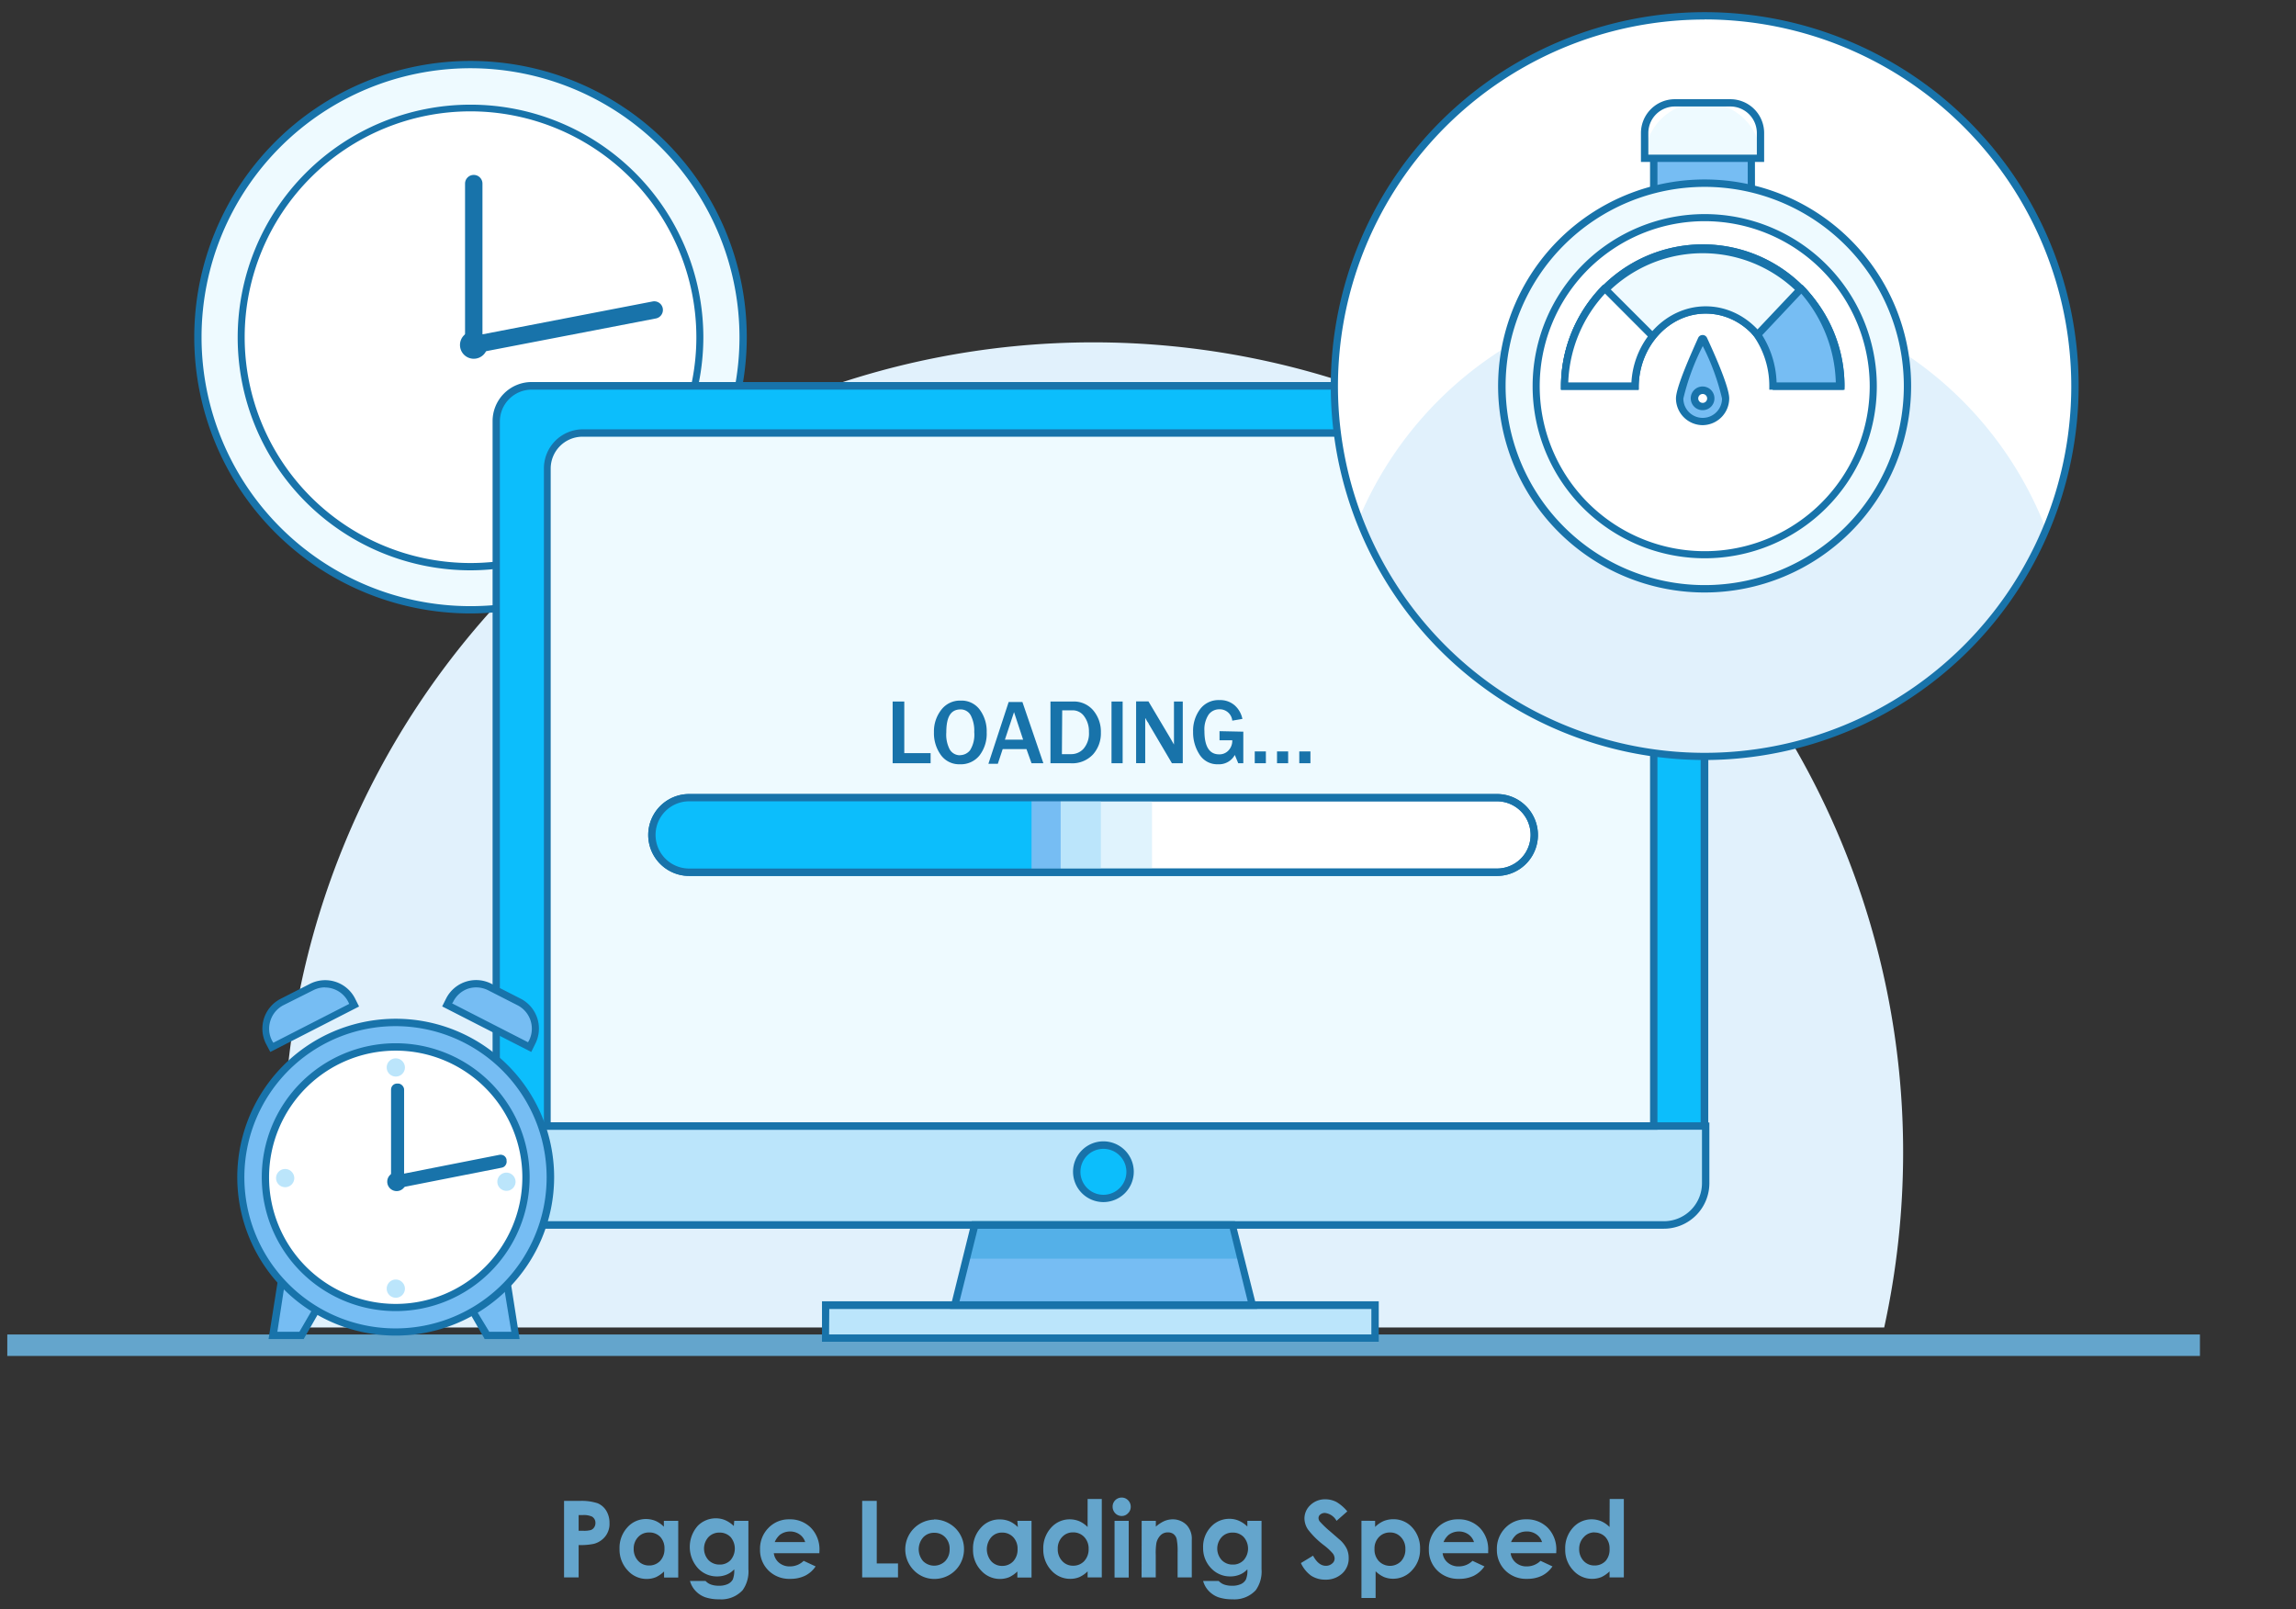
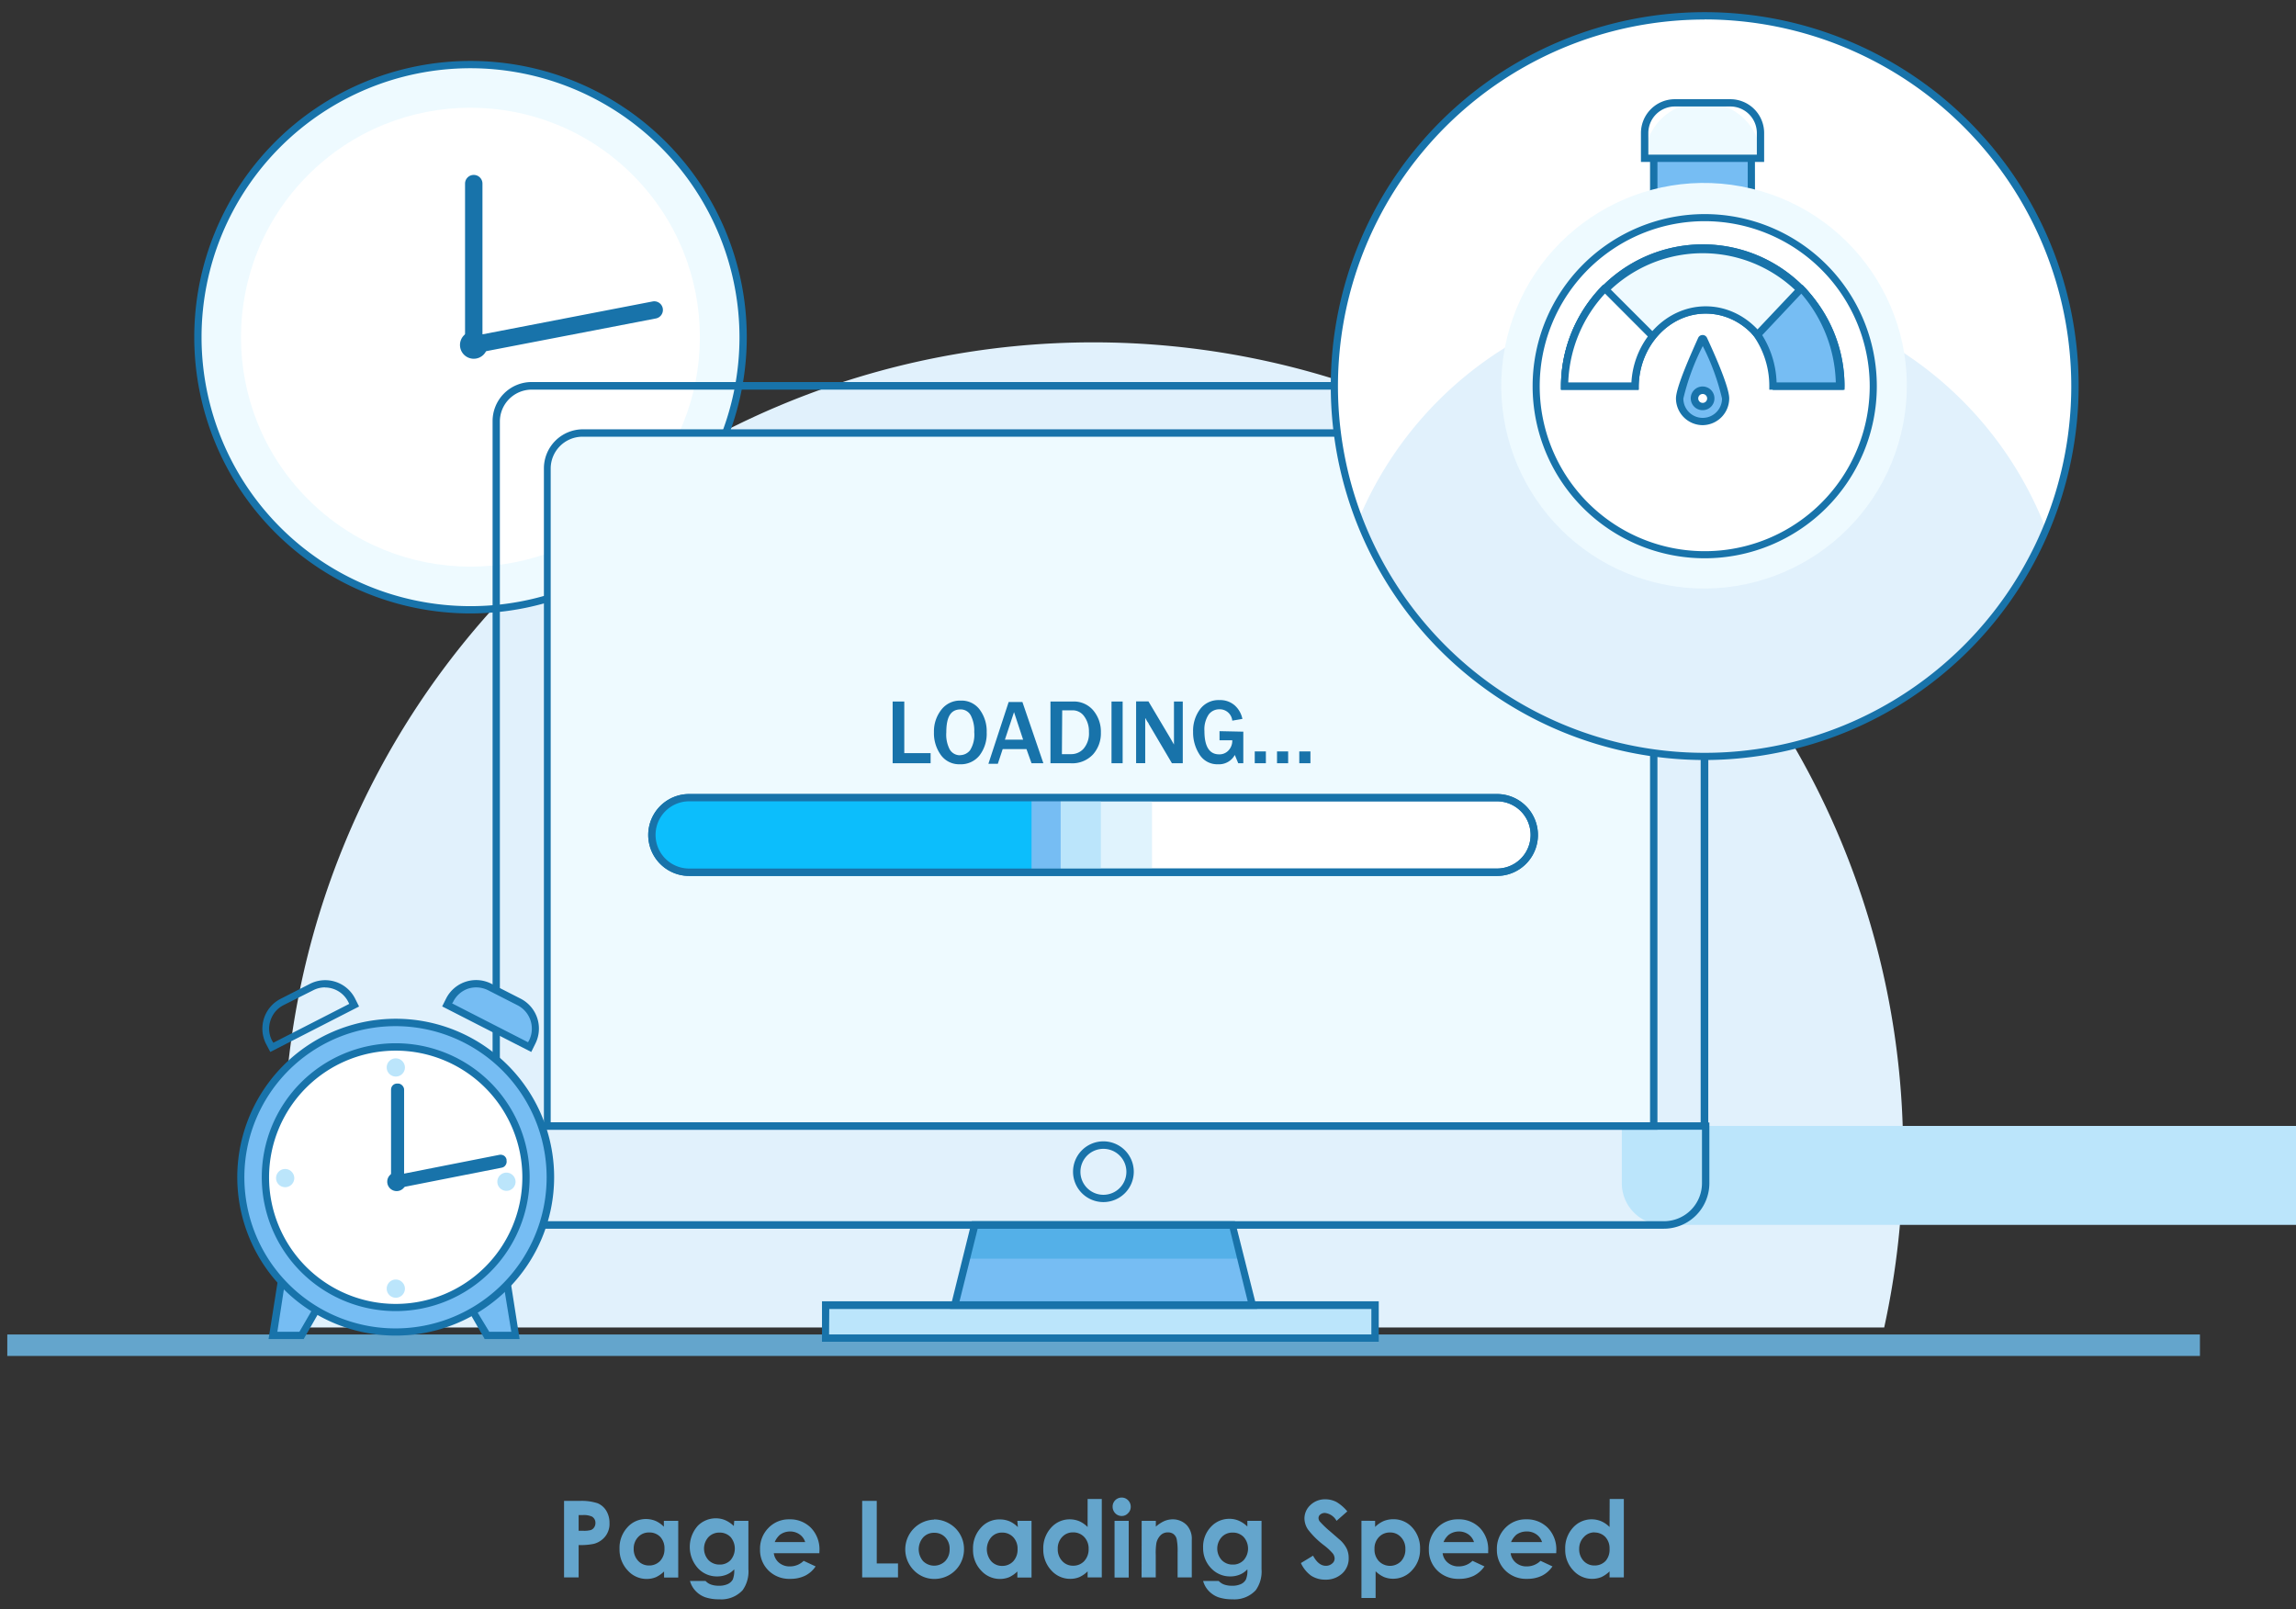
<svg xmlns="http://www.w3.org/2000/svg" xmlns:xlink="http://www.w3.org/1999/xlink" viewBox="0 0 226.81 158.95">
  <rect x="0" y="0" width="226.81" height="158.95" fill="#333333" stroke="none" />
  <style>.K{fill:#1873aa}.L{fill:#76bdf3}.M{fill:#fff}.N{fill:#eefaff}.O{fill:#bbe5fb}.P{fill:#0cbefc}</style>
  <path d="M188,113.82a81,81,0,0,1-1.87,17.32H29.86A81,81,0,0,1,28,113.82a80,80,0,1,1,160,0Z" fill="#e1f1fc" />
  <circle cx="46.48" cy="33.31" r="26.93" transform="matrix(.707 -.707 .707 .707 -9.94 42.62)" class="N" />
  <path d="M46.48,60.6A27.29,27.29,0,1,1,73.77,33.31,27.32,27.32,0,0,1,46.48,60.6Zm0-53.86A26.57,26.57,0,1,0,73.05,33.31,26.6,26.6,0,0,0,46.48,6.74Z" class="K" />
  <circle cx="46.48" cy="33.31" r="22.67" transform="matrix(.707 -.707 .707 .707 -9.94 42.62)" class="M" />
  <g class="K">
-     <path d="M46.48 56.34a23 23 0 1 1 23-23 23.05 23.05 0 0 1-23 23zm0-45.34a22.31 22.31 0 1 0 22.31 22.31A22.33 22.33 0 0 0 46.48 11z" />
    <circle cx="46.8" cy="34.08" r="1" />
    <path d="M46.8 35.44a1.36 1.36 0 1 1 1.36-1.36 1.36 1.36 0 0 1-1.36 1.36zm0-2a.63.63 0 1 0 .63.63.63.63 0 0 0-.63-.62z" />
    <path d="M46.8 34.53a.5.5 0 0 1-.5-.5v-15.9a.51.51 0 0 1 .5-.5.51.51 0 0 1 .5.5V34a.5.5 0 0 1-.5.53z" />
    <path d="M46.8 34.9a.87.87 0 0 1-.86-.86v-15.9a.86.86 0 1 1 1.72 0V34a.87.87 0 0 1-.86.89zm0-16.9a.15.15 0 0 0-.14.14V34a.14.14 0 0 0 .28 0V18.13a.15.15 0 0 0-.14-.13z" />
    <path d="M46.45 34.13a.5.5 0 0 1 .39-.59l17.7-3.42a.5.5 0 0 1 .58.4.49.49 0 0 1-.39.58L47 34.52a.5.5 0 0 1-.55-.39z" />
    <path d="M46.94 34.9a.83.83 0 0 1-.48-.15.88.88 0 0 1-.37-.55.86.86 0 0 1 .14-.64.81.81 0 0 1 .54-.36l17.7-3.42a.85.85 0 1 1 .32 1.68L47.1 34.87a.44.44 0 0 1-.16.02zm17.68-4.42L46.9 33.9a.16.16 0 0 0-.09.06.12.12 0 0 0 0 .1.15.15 0 0 0 .16.11l17.7-3.43a.17.17 0 0 0 .09 0 .17.17 0 0 0 0-.11.14.14 0 0 0-.14-.16z" />
  </g>
  <path d="M81.56 128.95h54.3v3.25h-54.3z" class="O" />
  <path d="M123.72 128.95H94.3l1.97-7.93h25.47l1.97 7.93z" class="L" />
  <path d="M121.75 121.02l.82 3.32H95.45l.83-3.32h25.47z" fill="#54b0e8" />
-   <path d="M164.36 121H53.15a4.12 4.12 0 0 1-4.15-4.11v-5.66h119.5v5.66a4.12 4.12 0 0 1-4.13 4.11z" class="O" />
-   <path d="M168.4 111.23H49v-69.6a3.5 3.5 0 0 1 3.5-3.5h112.4a3.5 3.5 0 0 1 3.5 3.5z" class="P" />
+   <path d="M164.36 121a4.12 4.12 0 0 1-4.15-4.11v-5.66h119.5v5.66a4.12 4.12 0 0 1-4.13 4.11z" class="O" />
  <path d="M163.37,111.23H54v-65a3.5,3.5,0,0,1,3.5-3.5H159.87a3.5,3.5,0,0,1,3.5,3.5Z" class="N" />
  <g class="K">
    <path d="M164.36 121.38H53.15a4.5 4.5 0 0 1-4.49-4.49v-6h120.2v6a4.5 4.5 0 0 1-4.49 4.49zm-115-9.8v5.3a3.76 3.76 0 0 0 3.77 3.76h111.23a3.76 3.76 0 0 0 3.77-3.76v-5.3z" />
    <path d="M124.18 129.3H93.85l2.15-8.66h26zm-29.4-.72h28.48l-1.78-7.2h-24.9zm73.97-16.98H48.66v-70a3.86 3.86 0 0 1 3.86-3.86H164.9a3.86 3.86 0 0 1 3.86 3.86zm-119.37-.72H168V41.63a3.15 3.15 0 0 0-3.14-3.14H52.52a3.15 3.15 0 0 0-3.14 3.14z" />
    <path d="M163.73 111.6h-110V46.27a3.86 3.86 0 0 1 3.86-3.86h102.28a3.86 3.86 0 0 1 3.86 3.86zm-109.33-.72H163v-64.6a3.15 3.15 0 0 0-3.14-3.14H57.54a3.15 3.15 0 0 0-3.14 3.14z" />
  </g>
-   <path d="M111.65 115.76a2.64 2.64 0 1 1-2.64-2.63 2.64 2.64 0 0 1 2.64 2.63z" class="P" />
  <path d="M109 118.75a3 3 0 1 1 3-3 3 3 0 0 1-3 3zm0-5.26a2.27 2.27 0 1 0 2.27 2.27 2.27 2.27 0 0 0-2.27-2.27z" class="K" />
  <circle cx="168.39" cy="38.13" r="36.58" transform="matrix(.291 -.957 .957 .291 82.89 188.13)" class="M" />
  <path d="M202.15,52.38a36.59,36.59,0,0,1-67.76-1.48,36.59,36.59,0,0,1,67.76,1.48Z" fill="#e1f1fc" />
  <path d="M163.37 15.2H173V21h-9.64z" class="L" />
  <path d="M173.37,21.35H163v-6.5h10.36Zm-9.64-.72h8.92V15.57h-8.92Z" class="K" />
  <path d="M168 10.16h.44a5.51 5.51 0 0 1 5.51 5.51 0 0 0 0 1 0 0h-11.48a0 0 0 0 1 0 0 5.51 5.51 0 0 1 5.53-5.51z" class="N" />
  <path d="M174.27 16H162.1v-2.86a3.35 3.35 0 0 1 3.34-3.34h5.5a3.34 3.34 0 0 1 3.33 3.34zm-11.44-.72h10.72v-2.14a2.62 2.62 0 0 0-2.61-2.62h-5.5a2.62 2.62 0 0 0-2.61 2.62zm5.57 59.8a36.94 36.94 0 1 1 36.94-36.94 37 37 0 0 1-36.94 36.94zm0-73.15a36.22 36.22 0 1 0 36.21 36.21A36.25 36.25 0 0 0 168.4 1.92z" class="K" />
  <circle cx="168.39" cy="38.13" r="20.03" transform="matrix(.235 -.972 .972 .235 91.7 192.82)" class="N" />
-   <path d="M168.4 58.53a20.4 20.4 0 1 1 20.39-20.4 20.41 20.41 0 0 1-20.39 20.4zm0-40.07a19.67 19.67 0 1 0 19.67 19.67 19.69 19.69 0 0 0-19.67-19.67z" class="K" />
  <circle cx="168.39" cy="38.13" r="16.66" class="M" />
  <path d="M168.4 55.15a17 17 0 1 1 17-17 17 17 0 0 1-17 17zm0-33.3a16.3 16.3 0 1 0 16.3 16.29 16.31 16.31 0 0 0-16.3-16.29z" class="K" />
  <path d="M147.88 86.16h-79.8a3.68 3.68 0 0 1-3.68-3.68 3.69 3.69 0 0 1 3.68-3.68h79.8a3.69 3.69 0 0 1 3.68 3.68 3.68 3.68 0 0 1-3.68 3.68z" class="M" />
  <use xlink:href="#B" class="K" />
  <g class="O">
    <path d="M113.8 78.8v7.36H68.5a3.91 3.91 0 0 1-4.1-3.68 3.51 3.51 0 0 1 1.2-2.6 4.39 4.39 0 0 1 2.9-1.08z" opacity=".46" />
    <path d="M108.75,78.8v7.36H68.07a3.68,3.68,0,0,1,0-7.36Z" />
  </g>
  <path d="M104.78,78.8v7.36h-37a3.53,3.53,0,0,1-3.35-3.68,3.85,3.85,0,0,1,1-2.6,3.22,3.22,0,0,1,2.37-1.08Z" class="L" />
  <path d="M101.9,78.8v7.36H68.07a3.68,3.68,0,0,1,0-7.36Z" class="P" />
  <use xlink:href="#C" class="M" />
  <g class="K">
    <use xlink:href="#D" />
    <use xlink:href="#B" />
  </g>
  <use xlink:href="#C" class="N" />
  <use xlink:href="#D" class="K" />
  <path d="M163 32.9l-4.42-4.42a13.79 13.79 0 0 0-4 9.64h7a8 8 0 0 1 1.75-4.93z" class="M" />
  <path d="M161.86 38.5h-7.67v-.36a14.4 14.4 0 0 1 3.81-9.64l.25-.26a.39.39 0 0 1 .15-.11l.27-.08.13.23 4.88 4.88-.2.26a7.66 7.66 0 0 0-1.67 4.71zm-6.94-.72h6.24a8.44 8.44 0 0 1 1.62-4.54L158.55 29a13.61 13.61 0 0 0-3.63 8.77z" class="K" />
  <path d="M173.77 32.9l4.17-4.42a14.11 14.11 0 0 1 3.78 9.64h-6.57a8.9 8.9 0 0 0-1.59-5.13z" class="L" />
  <path d="M182.08 38.5h-7.3v-.35a8.63 8.63 0 0 0-1.52-4.92l-.27-.36.55-.25 4.08-4.32.14-.23.26.08s.08 0 .16.12l.24.25a14.73 14.73 0 0 1 3.65 9.63zm-6.58-.72h5.85a14 14 0 0 0-3.41-8.77l-3.86 4.1a9.35 9.35 0 0 1 1.42 4.67z" class="K" />
  <path d="M170.47 39.33a2.28 2.28 0 1 1-4.56 0c0-1.1 1.74-4.88 2.18-5.8a.11.11 0 0 1 .2 0c.44.93 2.18 4.7 2.18 5.8z" class="L" />
  <path d="M168.2 42a2.65 2.65 0 0 1-2.64-2.64c0-1.12 1.55-4.55 2.2-6a.48.48 0 0 1 .86 0c.66 1.42 2.2 4.84 2.2 6a2.65 2.65 0 0 1-2.64 2.64zm0-7.8a22.86 22.86 0 0 0-1.91 5.17 1.91 1.91 0 1 0 3.82 0 22.86 22.86 0 0 0-1.91-5.2z" class="K" />
  <path d="M169 39.36a.8.8 0 1 1-.8-.8.8.8 0 0 1 .8.8z" class="M" />
  <path d="M168.2 40.52a1.17 1.17 0 1 1 1.16-1.16 1.16 1.16 0 0 1-1.16 1.16zm0-1.6a.44.44 0 1 0 .44.44.44.44 0 0 0-.44-.44zM91.93 75.4h-3.75v-6.1h1.15v5.1h2.6zm2.9.1a2.22 2.22 0 0 1-1.89-.92 3.67 3.67 0 0 1-.68-2.25A3.45 3.45 0 0 1 93 70.1a2.31 2.31 0 0 1 1.9-.89 2.23 2.23 0 0 1 1.88.89 3.58 3.58 0 0 1 .69 2.24 3.52 3.52 0 0 1-.71 2.29 2.36 2.36 0 0 1-1.94.87zm0-.9a1.27 1.27 0 0 0 1-.49 2.9 2.9 0 0 0 .41-1.79 3.28 3.28 0 0 0-.34-1.64 1.13 1.13 0 0 0-1-.6c-1 0-1.42.76-1.42 2.28A3.16 3.16 0 0 0 93.8 74a1.16 1.16 0 0 0 1.03.61zm8.24.8h-1.17l-.5-1.4h-2.35l-.48 1.45h-.93l2-6.1H101zm-2-2.33l-.9-2.72-.9 2.72zm2.7 2.33v-6.1H106a2.51 2.51 0 0 1 2 .88 3.26 3.26 0 0 1 .75 2.18 3.12 3.12 0 0 1-.78 2.17 2.81 2.81 0 0 1-2.22.87zm1.13-.9h.9a1.63 1.63 0 0 0 1.25-.55 2.32 2.32 0 0 0 .52-1.65 2.48 2.48 0 0 0-.45-1.51 1.39 1.39 0 0 0-1.19-.62h-1zm6 .9h-1.1v-6.1h1.1zm5.94 0h-1.07l-2.3-3.9c0-.06-.1-.15-.18-.3l-.16-.28v4.47h-.9v-6.1h1.22l2.14 3.6.38.66V69.3h.87zm5.98-3.12v3.12h-.5l-.34-.82a1.77 1.77 0 0 1-1.65.92 2.07 2.07 0 0 1-1.86-1 4 4 0 0 1-.61-2.2 3.58 3.58 0 0 1 .68-2.23 2.26 2.26 0 0 1 1.92-.91 2.17 2.17 0 0 1 1.52.53 2.43 2.43 0 0 1 .75 1.33l-1 .17a1.24 1.24 0 0 0-1.28-1.12 1.29 1.29 0 0 0-1.06.53 2.64 2.64 0 0 0-.41 1.62c0 1.54.5 2.3 1.45 2.3a1.21 1.21 0 0 0 .93-.39 1.39 1.39 0 0 0 .37-1h-1.26v-.9zm2.23 1.95v1.17h-1.1v-1.17zm2.2 0v1.17h-1.1v-1.17zm2.2 0v1.17h-1.1v-1.17z" class="K" />
  <path d="M.72 131.83h216.6v2.12H.72zm55 16.44h1.52a5.1 5.1 0 0 1 1.79.23 1.82 1.82 0 0 1 .86.74 2.29 2.29 0 0 1 .32 1.22 2 2 0 0 1-.42 1.32 2.14 2.14 0 0 1-1.12.73 6.33 6.33 0 0 1-1.51.12v3.2h-1.44zm1.44 2.95h.45a2.58 2.58 0 0 0 .75-.07.66.66 0 0 0 .33-.26.75.75 0 0 0 .13-.43.71.71 0 0 0-.34-.64 2 2 0 0 0-.92-.15h-.4zm8.42-.98H67v5.6h-1.4v-.6a2.9 2.9 0 0 1-.82.57 2.4 2.4 0 0 1-.9.17 2.49 2.49 0 0 1-1.87-.84 3 3 0 0 1-.81-2.13 3 3 0 0 1 .77-2.12 2.44 2.44 0 0 1 1.85-.83 2.52 2.52 0 0 1 .95.19 2.72 2.72 0 0 1 .81.57zm-1.47 1.15a1.41 1.41 0 0 0-1.08.46 1.63 1.63 0 0 0-.43 1.15 1.68 1.68 0 0 0 .44 1.19 1.41 1.41 0 0 0 1.07.46 1.47 1.47 0 0 0 1.1-.45 1.69 1.69 0 0 0 .43-1.21 1.63 1.63 0 0 0-.43-1.18 1.47 1.47 0 0 0-1.1-.42zm8.42-1.15h1.4V155a3.18 3.18 0 0 1-.57 2.09 2.86 2.86 0 0 1-2.31.9 4.19 4.19 0 0 1-1.38-.2 2.43 2.43 0 0 1-.94-.61 2.32 2.32 0 0 1-.57-1h1.54a1.33 1.33 0 0 0 .53.35 2.22 2.22 0 0 0 .77.12 2 2 0 0 0 .9-.17 1.08 1.08 0 0 0 .49-.45 2.42 2.42 0 0 0 .14-1 2.18 2.18 0 0 1-.77.53 2.47 2.47 0 0 1-.92.17 2.53 2.53 0 0 1-1.9-.82 3.14 3.14 0 0 1 0-4.19 2.49 2.49 0 0 1 1.78-.73 2.34 2.34 0 0 1 .91.18 2.9 2.9 0 0 1 .86.58zm-1.45 1.16a1.47 1.47 0 0 0-1.1.45 1.69 1.69 0 0 0 0 2.26 1.51 1.51 0 0 0 1.11.45 1.44 1.44 0 0 0 1.08-.44 1.76 1.76 0 0 0 0-2.28 1.48 1.48 0 0 0-1.09-.44zm9.86 2.04h-4.5a1.47 1.47 0 0 0 .52.94 1.6 1.6 0 0 0 1.08.36 1.91 1.91 0 0 0 1.35-.55l1.18.55a2.69 2.69 0 0 1-1.06.93 3.28 3.28 0 0 1-1.46.3 2.89 2.89 0 0 1-2.14-.83 2.83 2.83 0 0 1-.83-2.08 2.91 2.91 0 0 1 .83-2.12 2.78 2.78 0 0 1 2.06-.85 2.89 2.89 0 0 1 2.15.85 3.06 3.06 0 0 1 .83 2.23zm-1.4-1.1a1.43 1.43 0 0 0-.55-.76 1.62 1.62 0 0 0-.95-.29 1.69 1.69 0 0 0-1 .33 2 2 0 0 0-.51.72zm5.63-4.07h1.44v6.18h2.1v1.38h-3.54zm7.1 1.83a3 3 0 0 1 1.49.4 2.85 2.85 0 0 1 1.08 1.07 2.89 2.89 0 0 1 .39 1.47 3 3 0 0 1-.39 1.48 2.89 2.89 0 0 1-1.07 1.07 2.94 2.94 0 0 1-1.5.39 2.8 2.8 0 0 1-2-.86 2.94 2.94 0 0 1 2-5zm0 1.32a1.43 1.43 0 0 0-1.08.46 1.79 1.79 0 0 0 0 2.34 1.55 1.55 0 0 0 2.18 0 1.66 1.66 0 0 0 .44-1.18 1.61 1.61 0 0 0-.43-1.17 1.45 1.45 0 0 0-1.09-.45zm8.23-1.18h1.4v5.6h-1.4v-.6a2.9 2.9 0 0 1-.82.57 2.44 2.44 0 0 1-.9.17 2.49 2.49 0 0 1-1.87-.84 2.92 2.92 0 0 1-.79-2.09 3 3 0 0 1 .77-2.12 2.41 2.41 0 0 1 1.85-.83 2.52 2.52 0 0 1 1 .19 2.72 2.72 0 0 1 .81.57zM99 151.4a1.39 1.39 0 0 0-1.08.46 1.83 1.83 0 0 0 0 2.37 1.41 1.41 0 0 0 1.07.46 1.47 1.47 0 0 0 1.1-.45 1.69 1.69 0 0 0 .43-1.21 1.63 1.63 0 0 0-.43-1.18 1.47 1.47 0 0 0-1.09-.45zm8.44-3.32h1.4v7.75h-1.4v-.6a2.77 2.77 0 0 1-.82.57 2.35 2.35 0 0 1-.89.17 2.49 2.49 0 0 1-1.88-.84 3 3 0 0 1-.79-2.09 3 3 0 0 1 .77-2.12 2.44 2.44 0 0 1 1.85-.83 2.52 2.52 0 0 1 .95.19 2.72 2.72 0 0 1 .81.57zm-1.44 3.3a1.41 1.41 0 0 0-1.08.46 1.63 1.63 0 0 0-.43 1.18 1.68 1.68 0 0 0 .44 1.19 1.41 1.41 0 0 0 1.08.46 1.45 1.45 0 0 0 1.09-.45 1.7 1.7 0 0 0 .44-1.21 1.64 1.64 0 0 0-.44-1.18 1.47 1.47 0 0 0-1.1-.45zm4.8-3.44a.86.86 0 0 1 .63.26.89.89 0 0 1 .27.65.87.87 0 0 1-.27.64.83.83 0 0 1-.62.27.87.87 0 0 1-.64-.27.93.93 0 0 1-.26-.66.89.89 0 0 1 .89-.89zm-.7 2.3h1.4v5.6h-1.4zm2.68 0h1.4v.57a3.28 3.28 0 0 1 .86-.56 2.18 2.18 0 0 1 .79-.16 1.92 1.92 0 0 1 1.41.58 2 2 0 0 1 .49 1.46v3.7h-1.4v-2.45a6.17 6.17 0 0 0-.09-1.33.88.88 0 0 0-.31-.5.9.9 0 0 0-.55-.17 1 1 0 0 0-.73.28 1.58 1.58 0 0 0-.42.79 6.43 6.43 0 0 0-.06 1.13v2.25h-1.4zm10.44 0h1.4V155a3.18 3.18 0 0 1-.57 2.09 2.86 2.86 0 0 1-2.3.9 4.3 4.3 0 0 1-1.39-.2 2.51 2.51 0 0 1-.94-.61 2.32 2.32 0 0 1-.57-1h1.54a1.4 1.4 0 0 0 .53.35 2.22 2.22 0 0 0 .77.12 2 2 0 0 0 .91-.17 1.06 1.06 0 0 0 .48-.45 2.25 2.25 0 0 0 .14-1 2.09 2.09 0 0 1-.77.53 2.43 2.43 0 0 1-.92.17 2.54 2.54 0 0 1-1.9-.82 2.83 2.83 0 0 1-.78-2 2.86 2.86 0 0 1 .83-2.14 2.45 2.45 0 0 1 1.77-.73 2.31 2.31 0 0 1 .91.18 2.78 2.78 0 0 1 .86.58zm-1.45 1.16a1.43 1.43 0 0 0-1.09.45 1.69 1.69 0 0 0 0 2.26 1.48 1.48 0 0 0 1.11.45 1.43 1.43 0 0 0 1.07-.44 1.73 1.73 0 0 0 0-2.28 1.47 1.47 0 0 0-1.09-.44zm11.33-2.1l-1.07.94a1.5 1.5 0 0 0-1.14-.78.69.69 0 0 0-.46.15.43.43 0 0 0-.18.34.55.55 0 0 0 .13.36 10 10 0 0 0 1.05 1l1 .87a2.91 2.91 0 0 1 .62.84 2.16 2.16 0 0 1 .18.88 2 2 0 0 1-.64 1.54 2.37 2.37 0 0 1-1.68.61 2.53 2.53 0 0 1-1.4-.4 3.17 3.17 0 0 1-1-1.24l1.2-.73c.36.67.78 1 1.26 1a.91.91 0 0 0 .62-.22.62.62 0 0 0 .25-.49.84.84 0 0 0-.19-.52 5.77 5.77 0 0 0-.84-.78 8.27 8.27 0 0 1-1.59-1.56 2 2 0 0 1-.36-1.09 1.8 1.8 0 0 1 .6-1.35 2.07 2.07 0 0 1 1.47-.56 2.39 2.39 0 0 1 1.08.26 4.14 4.14 0 0 1 1.08.93zm2.74.94v.6a2.76 2.76 0 0 1 .82-.57 2.52 2.52 0 0 1 1-.19 2.45 2.45 0 0 1 1.86.83 3 3 0 0 1 .76 2.12 2.92 2.92 0 0 1-.79 2.09 2.49 2.49 0 0 1-1.87.84 2.37 2.37 0 0 1-.9-.17 2.81 2.81 0 0 1-.83-.57v2.64h-1.4v-7.63zm1.47 1.15a1.45 1.45 0 0 0-1.09.45 1.6 1.6 0 0 0-.44 1.18 1.66 1.66 0 0 0 .44 1.21 1.53 1.53 0 0 0 2.18 0 1.67 1.67 0 0 0 .43-1.19 1.63 1.63 0 0 0-.43-1.18 1.41 1.41 0 0 0-1.09-.47zm9.7 2.05h-4.5a1.43 1.43 0 0 0 .52.94 1.6 1.6 0 0 0 1.08.36 1.91 1.91 0 0 0 1.35-.55l1.18.55a2.83 2.83 0 0 1-1.06.93 3.31 3.31 0 0 1-1.46.3 2.89 2.89 0 0 1-2.14-.83 2.83 2.83 0 0 1-.83-2.08 2.9 2.9 0 0 1 .82-2.12 2.79 2.79 0 0 1 2.07-.85 2.89 2.89 0 0 1 2.15.85 3.05 3.05 0 0 1 .82 2.23zm-1.4-1.1a1.49 1.49 0 0 0-.55-.76 1.62 1.62 0 0 0-.95-.29 1.69 1.69 0 0 0-1 .33 1.85 1.85 0 0 0-.51.72zm8.12 1.1h-4.5a1.47 1.47 0 0 0 .52.94 1.6 1.6 0 0 0 1.08.36 1.91 1.91 0 0 0 1.35-.55l1.18.55a2.75 2.75 0 0 1-1.06.93 3.31 3.31 0 0 1-1.46.3 2.89 2.89 0 0 1-2.14-.83 2.83 2.83 0 0 1-.83-2.08 2.91 2.91 0 0 1 .83-2.12 2.77 2.77 0 0 1 2.06-.85 2.89 2.89 0 0 1 2.15.85 3.06 3.06 0 0 1 .83 2.23zm-1.4-1.1a1.43 1.43 0 0 0-.55-.76 1.62 1.62 0 0 0-1-.29 1.69 1.69 0 0 0-1 .33 2 2 0 0 0-.51.72zm6.68-4.26h1.4v7.75H159v-.6a2.9 2.9 0 0 1-.82.57 2.44 2.44 0 0 1-.9.17 2.49 2.49 0 0 1-1.87-.84 2.92 2.92 0 0 1-.79-2.09 3 3 0 0 1 .76-2.12 2.47 2.47 0 0 1 2.8-.64 2.64 2.64 0 0 1 .82.57zm-1.47 3.3a1.39 1.39 0 0 0-1.08.46A1.63 1.63 0 0 0 156 153a1.67 1.67 0 0 0 .43 1.19 1.43 1.43 0 0 0 1.08.46 1.47 1.47 0 0 0 1.1-.45 1.69 1.69 0 0 0 .39-1.2 1.63 1.63 0 0 0-.43-1.18 1.47 1.47 0 0 0-1.06-.43z" fill="#64a5cc" />
  <path d="M136.2 132.55h-55v-4h55zm-54.3-.72h53.57v-2.52H81.92z" class="K" />
  <path d="M49.84 125.23l1.06 6.7h-2.8l-1.93-3.34 3.68-3.35z" class="L" />
  <path d="M51.33 132.28h-3.45l-2.17-3.78 4.4-4zm-3-.72h2.18L49.6 126l-3 2.7z" class="K" />
  <path d="M28 125.23l-1.06 6.7h2.82l1.93-3.34-3.7-3.35z" class="L" />
  <path d="M30 132.28h-3.47l1.23-7.77 4.4 4zm-2.6-.72h2.18l1.68-2.9-3-2.7z" class="K" />
  <circle cx="39.1" cy="116.3" r="15.28" class="L" />
  <path d="M39.1 131.94a15.65 15.65 0 1 1 15.64-15.64 15.66 15.66 0 0 1-15.64 15.64zm0-30.57A14.93 14.93 0 1 0 54 116.3a14.94 14.94 0 0 0-14.9-14.93z" class="K" />
  <circle cx="39.1" cy="116.3" r="12.86" transform="matrix(.234 -.972 .972 .234 -83.12 127.09)" class="M" />
  <g class="K">
    <path d="M39.1 129.52a13.23 13.23 0 1 1 13.22-13.22 13.24 13.24 0 0 1-13.22 13.22zm0-25.73a12.51 12.51 0 1 0 12.5 12.51 12.52 12.52 0 0 0-12.5-12.51zm.74 12.94a.56.56 0 0 1-.56.57.57.57 0 1 1 0-1.13.56.56 0 0 1 .56.56z" />
    <path d="M39.28 117.66a.93.93 0 1 1 0-1.85.93.93 0 0 1 0 1.85zm0-1.13a.21.21 0 1 0 0 .41.2.2 0 0 0 .2-.21.2.2 0 0 0-.2-.2z" />
    <rect x="39" y="107.4" width=".57" height="9.59" rx=".28" />
    <rect x="38.63" y="107.04" width="1.29" height="10.31" rx=".59" />
    <rect x="44.09" y="110.34" width=".57" height="10.79" rx=".28" transform="matrix(.19 .982 -.982 .19 149.58 50.19)" />
    <path d="M39.32 117.36a.61.61 0 0 1-.59-.48v-.1a.61.61 0 0 1 .1-.45.57.57 0 0 1 .37-.25l10.14-2a.65.65 0 0 1 .45.09.61.61 0 0 1 .25.38v.1a.6.6 0 0 1-.1.45.57.57 0 0 1-.37.25l-10.14 2zm10.1-2.68z" />
  </g>
  <path d="M39.1 106.35a.9.9 0 0 1 0-1.8.91.91 0 0 1 .9.9.9.9 0 0 1-.9.9zm0 21.85a.9.9 0 1 1 0-1.8.91.91 0 0 1 .9.9.9.9 0 0 1-.9.9zm10.03-11.46a.9.9 0 0 1 .9-.9.91.91 0 0 1 .9.9.9.9 0 1 1-1.8 0zm-21.86-.36a.9.9 0 0 1 .9-.9.91.91 0 0 1 .9.9.9.9 0 1 1-1.8 0z" class="O" />
-   <path d="M28.307 98.712l1.96-1.002a3.49 3.49 0 0 1 4.696 1.518l-8.137 4.162a3.49 3.49 0 0 1 1.482-4.678z" class="L" />
  <path d="M26.7 103.92l-.42-.8a3.31 3.31 0 0 1 1.44-4.45l2.9-1.48a3.31 3.31 0 0 1 4.45 1.44l.4.8zm5.42-6.38a2.55 2.55 0 0 0-1.17.28L28 99.3a2.59 2.59 0 0 0-1.28 1.51 2.55 2.55 0 0 0 .16 2l.12.2 7.5-3.84-.08-.16a2.59 2.59 0 0 0-2.31-1.46z" class="K" />
  <path d="M52.297 103.48l-8.146-4.167a3.49 3.49 0 0 1 4.696-1.518l1.896.97a3.49 3.49 0 0 1 1.553 4.715z" class="L" />
  <path d="M52.48 103.92l-8.8-4.5.4-.8a3.32 3.32 0 0 1 4.46-1.44l2.9 1.48a3.32 3.32 0 0 1 1.44 4.45zm-7.82-4.8l7.5 3.84.1-.17a2.6 2.6 0 0 0-1.13-3.48l-2.9-1.48a2.62 2.62 0 0 0-2-.16A2.58 2.58 0 0 0 44.75 99z" class="K" />
  <defs>
    <path id="B" d="M147.88 86.53h-79.8a4 4 0 0 1 0-8.09h79.8a4 4 0 0 1 0 8.09zm-79.8-7.37a3.32 3.32 0 0 0 0 6.64h79.8a3.32 3.32 0 0 0 0-6.64z" />
    <path id="C" d="M168.2 24.5a13.64 13.64 0 0 0-13.64 13.63h7c.06-4.16 3.16-7.52 7-7.52s6.92 3.36 7 7.52h6.36a13.64 13.64 0 0 0-13.72-13.63z" />
    <path id="D" d="M182.2 38.5h-7.08v-.35c-.06-4-3-7.17-6.62-7.17s-6.56 3.22-6.62 7.17v.35h-7.67v-.36a14 14 0 0 1 28 0zm-6.37-.72h5.64a13.28 13.28 0 0 0-26.54 0h6.24c.23-4.18 3.45-7.52 7.33-7.52s7.1 3.34 7.33 7.52z" />
  </defs>
</svg>